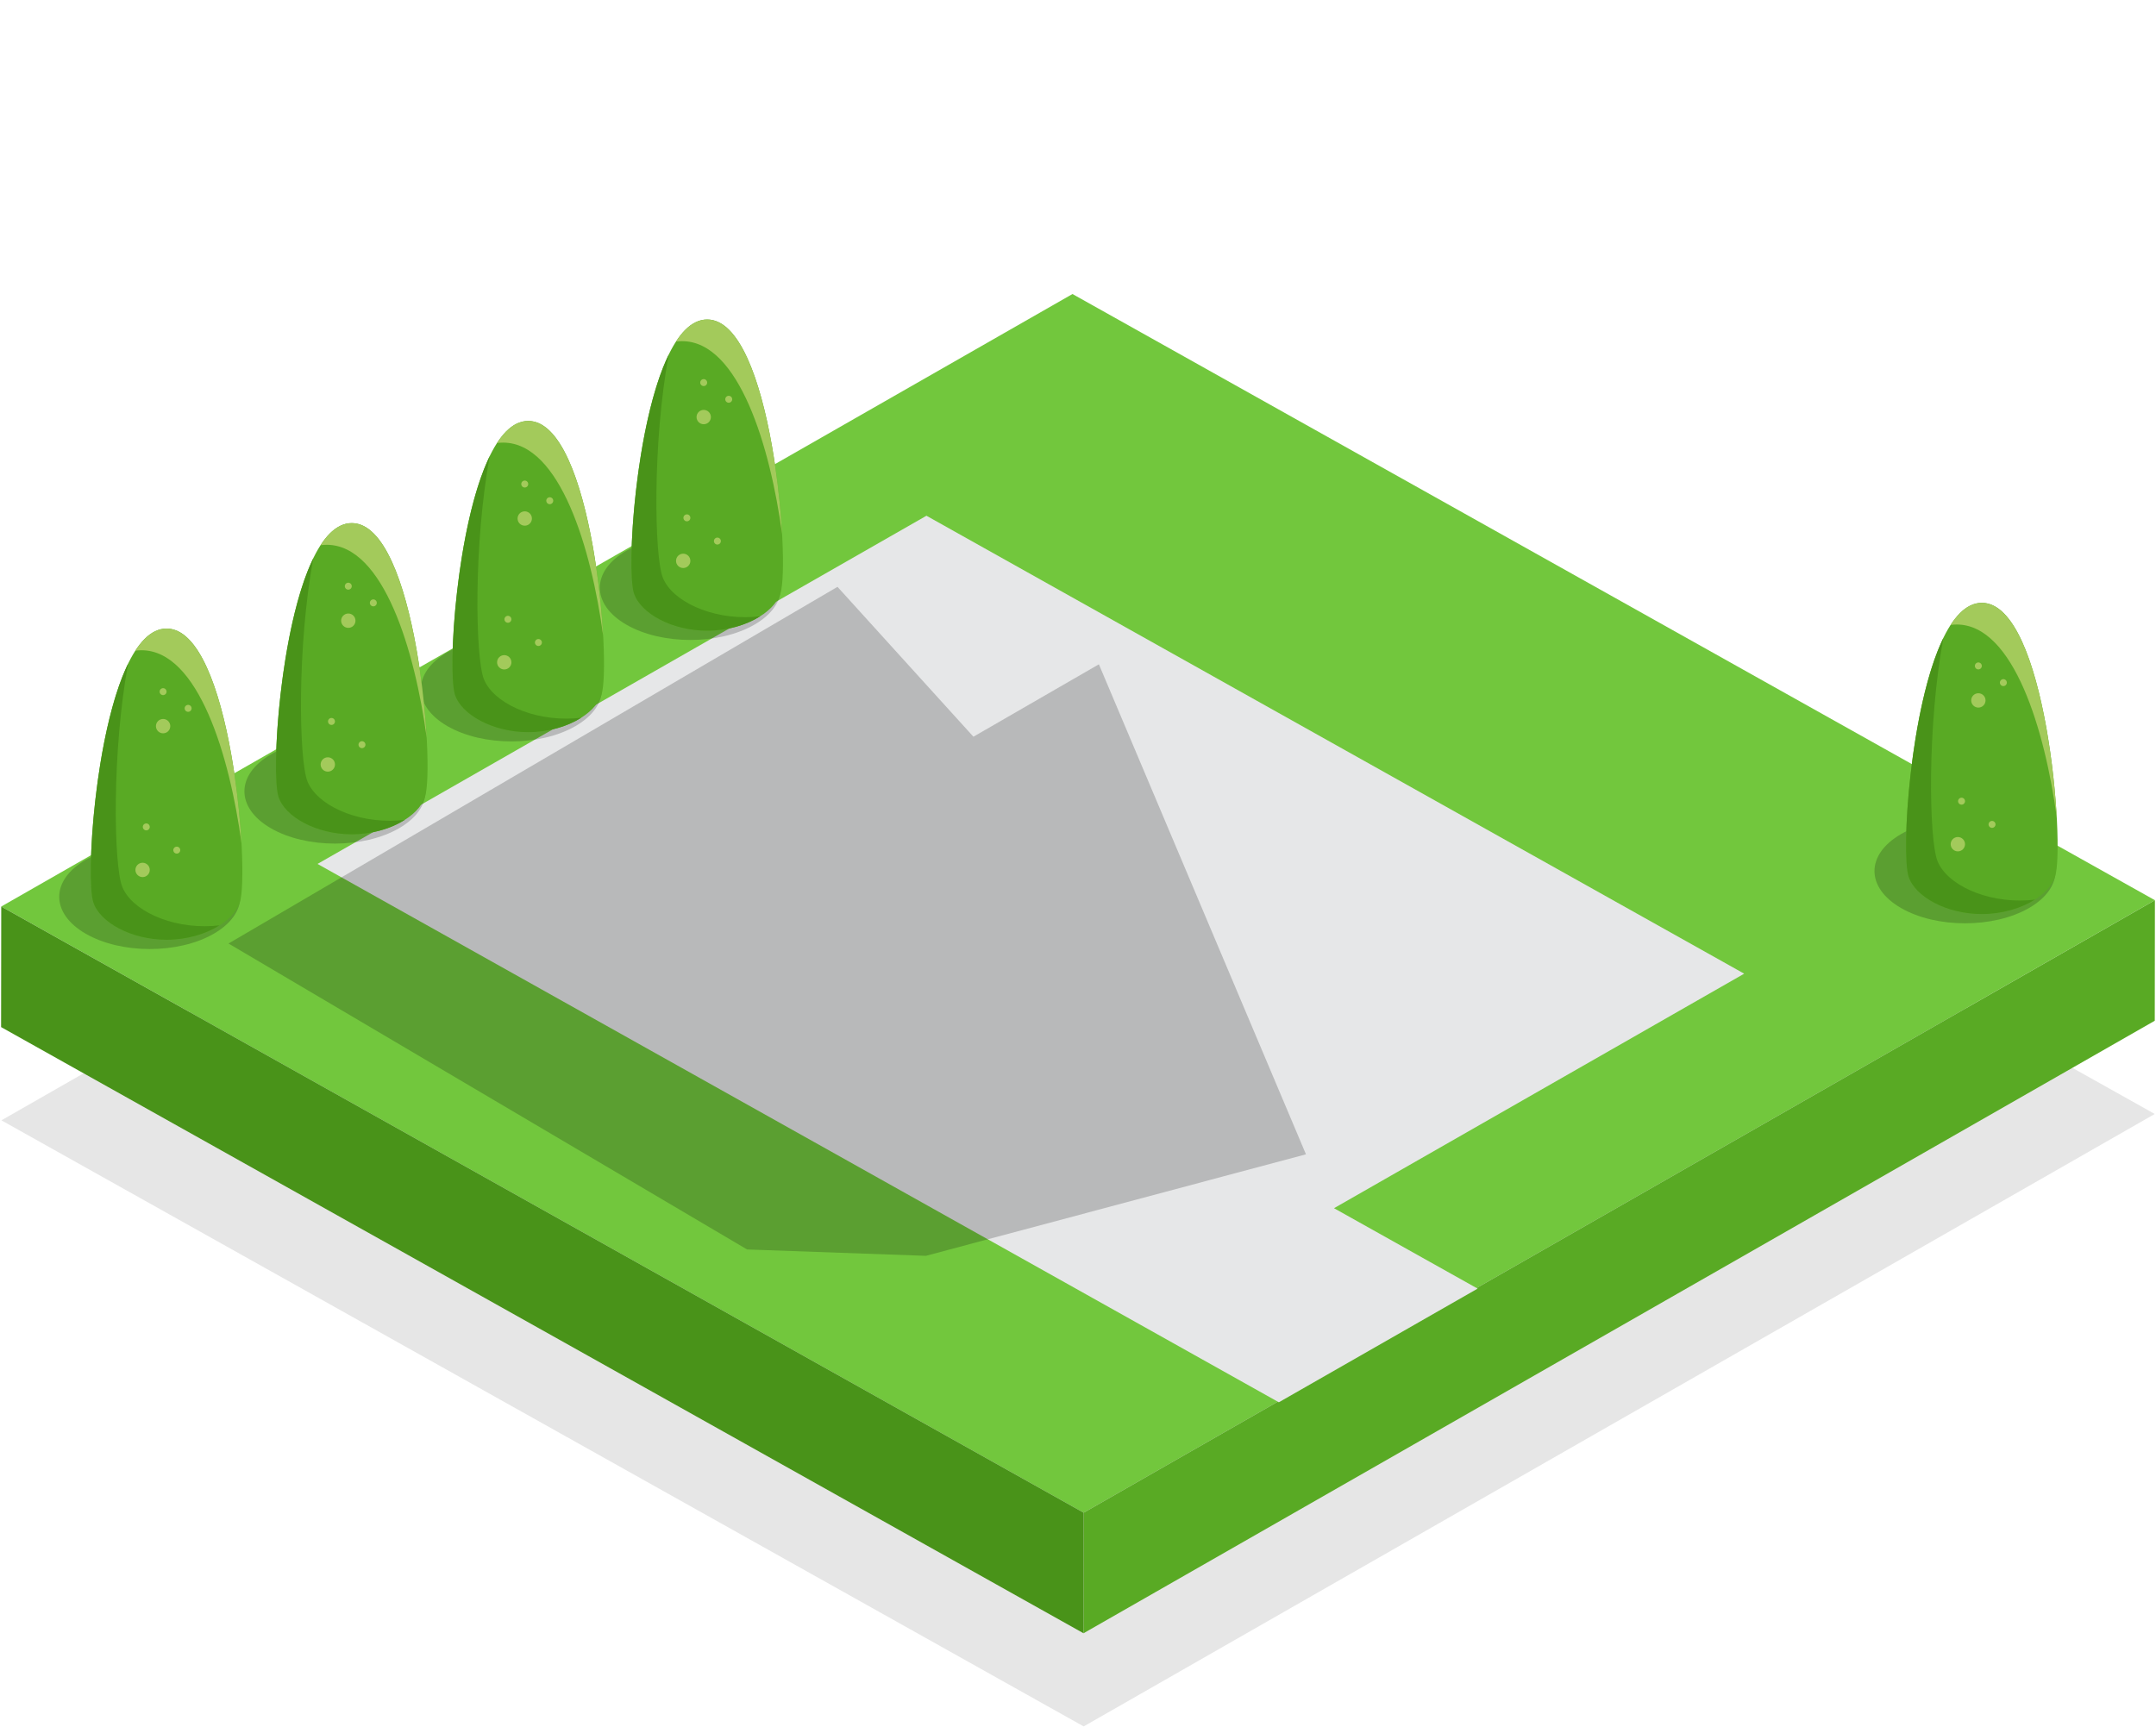
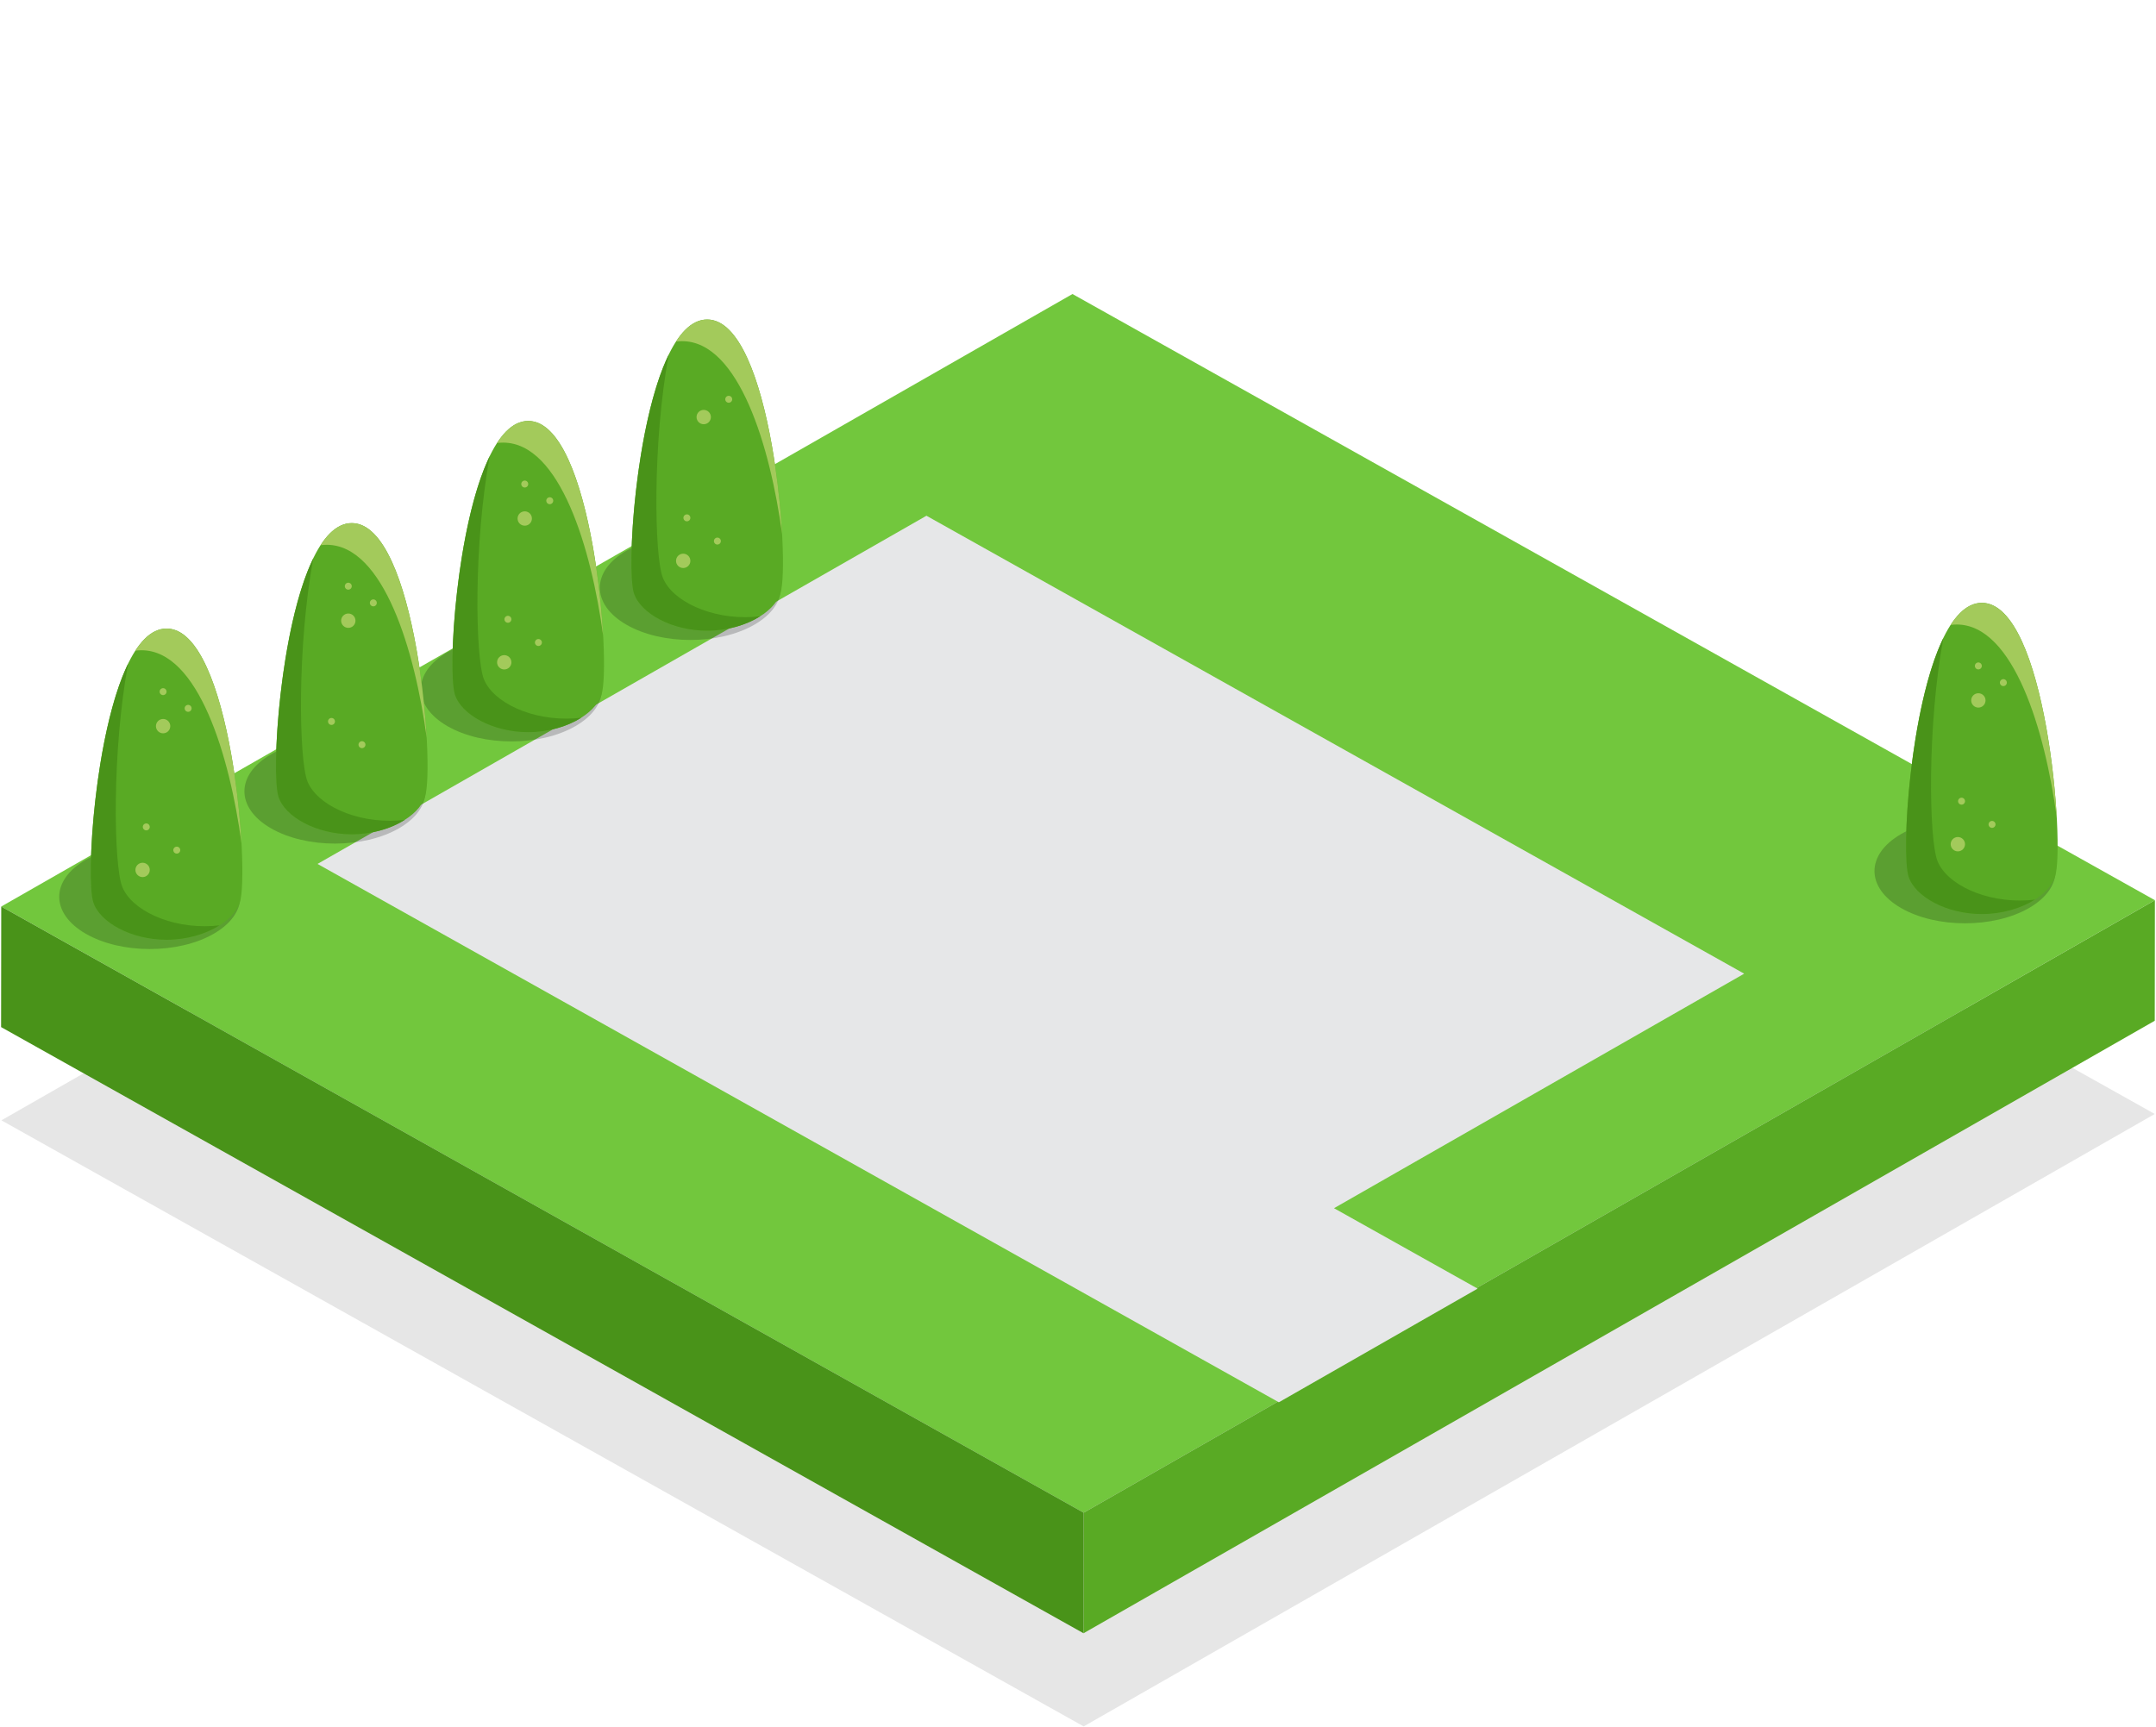
<svg xmlns="http://www.w3.org/2000/svg" viewBox="0 0 992 794.68">
  <defs>
    <style>.cls-1{fill:#499319;}.cls-2{fill:#72c73d;}.cls-3{fill:#a3ca5b;}.cls-4{isolation:isolate;}.cls-5{mix-blend-mode:multiply;opacity:.2;}.cls-6{opacity:.1;}.cls-7{fill:#e6e7e8;}.cls-8{fill:#59aa24;}</style>
  </defs>
  <g class="cls-4">
    <g id="Tegel_Basis">
      <polygon class="cls-6" points=".65 515.59 493.46 233.74 991.43 512.67 498.61 794.52 .65 515.59" />
      <polygon class="cls-2" points=".57 417.2 493.46 135.31 991.5 414.29 498.61 696.17 .57 417.2" />
      <polygon class="cls-8" points="498.54 751.65 498.61 696.17 991.5 414.29 991.43 469.76 498.54 751.65" />
      <polygon class="cls-1" points=".5 472.68 .57 417.2 498.61 696.17 498.54 751.65 .5 472.68" />
      <polygon class="cls-7" points="802.52 448.1 426.27 237.35 237.55 345.28 146.09 397.59 522.33 608.34 588.41 645.35 679.87 593.04 613.79 556.03 802.52 448.1" />
      <path class="cls-5" d="M347.1,287.48c-16.27,9.39-42.64,9.39-58.91,0-16.27-9.39-16.27-24.62,0-34.01,16.27-9.39,42.64-9.39,58.91,0,16.27,9.39,16.27,24.62,0,34.01Z" />
      <path class="cls-8" d="M325.38,290.26c-16.31,0-30.73-8.05-33.7-17.23-4.61-14.22,4.04-125.99,33.7-125.99,29.67,0,38.32,111.77,33.71,125.99-2.97,9.17-17.39,17.23-33.71,17.23Z" />
      <path class="cls-1" d="M307.69,163.17c-7.51,40.71-6.65,92.68-2.73,102.64,4.24,10.76,22.1,19.32,41.62,18.11,1.07-.07,2.13-.17,3.18-.29-6.31,3.98-15.03,6.63-24.38,6.63-16.31,0-30.73-8.05-33.7-17.23-3.51-10.84.68-78.37,16.01-109.86Z" />
      <path class="cls-3" d="M313.83,157.01c-.95,0-1.89.07-2.81.19,4.1-6.33,8.87-10.16,14.36-10.16,21.94,0,32.39,61.14,34.47,98.73-5.36-39.67-19.77-88.76-46.02-88.76Z" />
      <path class="cls-3" d="M320.49,191.94c0,1.82,1.48,3.3,3.3,3.3s3.3-1.48,3.3-3.3c0-1.82-1.47-3.3-3.3-3.3s-3.3,1.48-3.3,3.3Z" />
      <path class="cls-3" d="M311.05,258.11c0,1.82,1.48,3.3,3.3,3.3s3.3-1.48,3.3-3.3-1.48-3.3-3.3-3.3-3.3,1.48-3.3,3.3Z" />
      <path class="cls-3" d="M314.45,238.32c0,.88.72,1.6,1.6,1.6s1.6-.72,1.6-1.6c0-.88-.72-1.6-1.6-1.6-.88,0-1.6.72-1.6,1.6Z" />
      <path class="cls-3" d="M328.48,249.01c0,.88.72,1.6,1.6,1.6s1.6-.72,1.6-1.6c0-.88-.72-1.6-1.6-1.6s-1.6.72-1.6,1.6Z" />
      <path class="cls-3" d="M333.7,183.75c0,.88.72,1.6,1.6,1.6s1.6-.72,1.6-1.6c0-.88-.72-1.6-1.6-1.6-.88,0-1.6.72-1.6,1.6Z" />
-       <path class="cls-3" d="M322.18,176.07c0,.88.72,1.6,1.6,1.6.89,0,1.6-.72,1.6-1.6,0-.88-.72-1.6-1.6-1.6s-1.6.72-1.6,1.6Z" />
      <path class="cls-5" d="M264.76,334.17c-16.27,9.39-42.64,9.39-58.91,0-16.27-9.39-16.27-24.62,0-34.01,16.27-9.39,42.64-9.39,58.91,0,16.27,9.39,16.27,24.62,0,34.01Z" />
      <path class="cls-8" d="M243.04,336.94c-16.31,0-30.73-8.05-33.7-17.23-4.61-14.22,4.04-125.99,33.7-125.99,29.67,0,38.32,111.77,33.71,125.99-2.97,9.17-17.39,17.23-33.71,17.23Z" />
      <path class="cls-1" d="M225.35,209.86c-7.51,40.71-6.65,92.68-2.73,102.64,4.24,10.76,22.1,19.32,41.62,18.11,1.07-.07,2.13-.17,3.18-.29-6.31,3.98-15.03,6.63-24.38,6.63-16.31,0-30.73-8.05-33.7-17.23-3.51-10.84.68-78.37,16.01-109.86Z" />
      <path class="cls-3" d="M231.49,203.7c-.95,0-1.89.07-2.81.19,4.1-6.33,8.87-10.16,14.36-10.16,21.94,0,32.39,61.14,34.47,98.73-5.36-39.67-19.77-88.76-46.02-88.76Z" />
      <path class="cls-3" d="M238.14,238.63c0,1.82,1.48,3.3,3.3,3.3s3.3-1.48,3.3-3.3c0-1.82-1.47-3.3-3.3-3.3s-3.3,1.48-3.3,3.3Z" />
      <path class="cls-3" d="M228.71,304.8c0,1.82,1.48,3.3,3.3,3.3s3.3-1.48,3.3-3.3-1.48-3.3-3.3-3.3-3.3,1.48-3.3,3.3Z" />
      <path class="cls-3" d="M232.1,285c0,.88.72,1.6,1.6,1.6s1.6-.72,1.6-1.6c0-.88-.72-1.6-1.6-1.6-.88,0-1.6.72-1.6,1.6Z" />
      <path class="cls-3" d="M246.13,295.69c0,.88.72,1.6,1.6,1.6s1.6-.72,1.6-1.6c0-.88-.72-1.6-1.6-1.6s-1.6.72-1.6,1.6Z" />
      <path class="cls-3" d="M251.35,230.44c0,.88.72,1.6,1.6,1.6s1.6-.72,1.6-1.6c0-.88-.72-1.6-1.6-1.6-.88,0-1.6.72-1.6,1.6Z" />
      <path class="cls-3" d="M239.84,222.76c0,.88.72,1.6,1.6,1.6.89,0,1.6-.72,1.6-1.6,0-.88-.72-1.6-1.6-1.6s-1.6.72-1.6,1.6Z" />
      <path class="cls-5" d="M183.57,381.19c-16.27,9.39-42.64,9.39-58.91,0-16.27-9.39-16.27-24.62,0-34.01,16.27-9.39,42.64-9.39,58.91,0,16.27,9.39,16.27,24.62,0,34.01Z" />
      <path class="cls-8" d="M161.85,383.96c-16.31,0-30.73-8.05-33.7-17.23-4.61-14.22,4.04-125.99,33.7-125.99,29.67,0,38.32,111.77,33.71,125.99-2.97,9.17-17.39,17.23-33.71,17.23Z" />
      <path class="cls-1" d="M144.16,256.87c-7.51,40.71-6.65,92.68-2.73,102.64,4.24,10.76,22.1,19.32,41.62,18.11,1.07-.07,2.13-.17,3.18-.29-6.31,3.98-15.03,6.63-24.38,6.63-16.31,0-30.73-8.05-33.7-17.23-3.51-10.84.68-78.37,16.01-109.86Z" />
      <path class="cls-3" d="M150.3,250.72c-.95,0-1.89.07-2.81.19,4.1-6.33,8.87-10.16,14.36-10.16,21.94,0,32.39,61.14,34.47,98.73-5.36-39.67-19.77-88.76-46.02-88.76Z" />
      <path class="cls-3" d="M156.96,285.65c0,1.82,1.48,3.3,3.3,3.3s3.3-1.48,3.3-3.3c0-1.82-1.47-3.3-3.3-3.3s-3.3,1.48-3.3,3.3Z" />
-       <path class="cls-3" d="M147.53,351.82c0,1.82,1.48,3.3,3.3,3.3s3.3-1.48,3.3-3.3-1.48-3.3-3.3-3.3-3.3,1.48-3.3,3.3Z" />
      <path class="cls-3" d="M150.92,332.02c0,.88.72,1.6,1.6,1.6s1.6-.72,1.6-1.6c0-.88-.72-1.6-1.6-1.6-.88,0-1.6.72-1.6,1.6Z" />
      <path class="cls-3" d="M164.95,342.71c0,.88.72,1.6,1.6,1.6s1.6-.72,1.6-1.6c0-.88-.72-1.6-1.6-1.6s-1.6.72-1.6,1.6Z" />
      <path class="cls-3" d="M170.17,277.45c0,.88.72,1.6,1.6,1.6s1.6-.72,1.6-1.6c0-.88-.72-1.6-1.6-1.6-.88,0-1.6.72-1.6,1.6Z" />
      <path class="cls-3" d="M158.65,269.77c0,.88.72,1.6,1.6,1.6.89,0,1.6-.72,1.6-1.6,0-.88-.72-1.6-1.6-1.6s-1.6.72-1.6,1.6Z" />
      <path class="cls-5" d="M98.36,429.72c-16.27,9.39-42.64,9.39-58.91,0-16.27-9.39-16.27-24.62,0-34.01,16.27-9.39,42.64-9.39,58.91,0,16.27,9.39,16.27,24.62,0,34.01Z" />
      <path class="cls-8" d="M76.64,432.49c-16.31,0-30.73-8.05-33.7-17.23-4.61-14.22,4.04-125.99,33.7-125.99,29.67,0,38.32,111.77,33.71,125.99-2.97,9.17-17.39,17.23-33.71,17.23Z" />
      <path class="cls-1" d="M58.95,305.4c-7.51,40.71-6.65,92.68-2.73,102.64,4.24,10.76,22.1,19.32,41.62,18.11,1.07-.07,2.13-.17,3.18-.29-6.31,3.98-15.03,6.63-24.38,6.63-16.31,0-30.73-8.05-33.7-17.23-3.51-10.84.68-78.37,16.01-109.86Z" />
      <path class="cls-3" d="M65.09,299.25c-.95,0-1.89.07-2.81.19,4.1-6.33,8.87-10.16,14.36-10.16,21.94,0,32.39,61.14,34.47,98.73-5.36-39.67-19.77-88.76-46.02-88.76Z" />
      <path class="cls-3" d="M71.75,334.18c0,1.82,1.48,3.3,3.3,3.3s3.3-1.48,3.3-3.3c0-1.82-1.47-3.3-3.3-3.3s-3.3,1.48-3.3,3.3Z" />
      <path class="cls-3" d="M62.31,400.35c0,1.82,1.48,3.3,3.3,3.3s3.3-1.48,3.3-3.3-1.48-3.3-3.3-3.3-3.3,1.48-3.3,3.3Z" />
      <path class="cls-3" d="M65.71,380.55c0,.88.72,1.6,1.6,1.6s1.6-.72,1.6-1.6c0-.88-.72-1.6-1.6-1.6-.88,0-1.6.72-1.6,1.6Z" />
      <path class="cls-3" d="M79.74,391.24c0,.88.72,1.6,1.6,1.6s1.6-.72,1.6-1.6c0-.88-.72-1.6-1.6-1.6s-1.6.72-1.6,1.6Z" />
      <path class="cls-3" d="M84.96,325.99c0,.88.72,1.6,1.6,1.6s1.6-.72,1.6-1.6c0-.88-.72-1.6-1.6-1.6-.88,0-1.6.72-1.6,1.6Z" />
      <path class="cls-3" d="M73.44,318.3c0,.88.72,1.6,1.6,1.6.89,0,1.6-.72,1.6-1.6,0-.88-.72-1.6-1.6-1.6s-1.6.72-1.6,1.6Z" />
      <path class="cls-5" d="M933.58,417.88c-16.27,9.39-42.64,9.39-58.91,0-16.27-9.39-16.27-24.62,0-34.01,16.27-9.39,42.64-9.39,58.91,0,16.27,9.39,16.27,24.62,0,34.01Z" />
      <path class="cls-8" d="M911.86,420.65c-16.31,0-30.73-8.05-33.7-17.23-4.61-14.22,4.04-125.99,33.7-125.99,29.67,0,38.32,111.77,33.71,125.99-2.97,9.17-17.39,17.23-33.71,17.23Z" />
      <path class="cls-1" d="M894.17,293.57c-7.51,40.71-6.65,92.68-2.73,102.64,4.24,10.76,22.1,19.32,41.62,18.11,1.07-.07,2.13-.17,3.18-.29-6.31,3.98-15.03,6.63-24.38,6.63-16.31,0-30.73-8.05-33.7-17.23-3.51-10.84.68-78.37,16.01-109.86Z" />
      <path class="cls-3" d="M900.31,287.41c-.95,0-1.89.07-2.81.19,4.1-6.33,8.87-10.16,14.36-10.16,21.94,0,32.39,61.14,34.47,98.73-5.36-39.67-19.77-88.76-46.02-88.76Z" />
      <path class="cls-3" d="M906.97,322.34c0,1.82,1.48,3.3,3.3,3.3s3.3-1.48,3.3-3.3c0-1.82-1.47-3.3-3.3-3.3s-3.3,1.48-3.3,3.3Z" />
      <path class="cls-3" d="M897.53,388.51c0,1.82,1.48,3.3,3.3,3.3s3.3-1.48,3.3-3.3-1.48-3.3-3.3-3.3-3.3,1.48-3.3,3.3Z" />
      <path class="cls-3" d="M900.93,368.71c0,.88.72,1.6,1.6,1.6s1.6-.72,1.6-1.6c0-.88-.72-1.6-1.6-1.6-.88,0-1.6.72-1.6,1.6Z" />
      <path class="cls-3" d="M914.96,379.4c0,.88.72,1.6,1.6,1.6s1.6-.72,1.6-1.6c0-.88-.72-1.6-1.6-1.6s-1.6.72-1.6,1.6Z" />
      <path class="cls-3" d="M920.17,314.15c0,.88.72,1.6,1.6,1.6s1.6-.72,1.6-1.6c0-.88-.72-1.6-1.6-1.6-.88,0-1.6.72-1.6,1.6Z" />
      <path class="cls-3" d="M908.66,306.47c0,.88.72,1.6,1.6,1.6.89,0,1.6-.72,1.6-1.6,0-.88-.72-1.6-1.6-1.6s-1.6.72-1.6,1.6Z" />
-       <polygon class="cls-5" points="426.01 577.95 343.74 575.02 105.14 434.22 385.34 270.07 447.88 339.05 505.61 305.72 600.89 531.23 426.01 577.95" />
    </g>
  </g>
</svg>